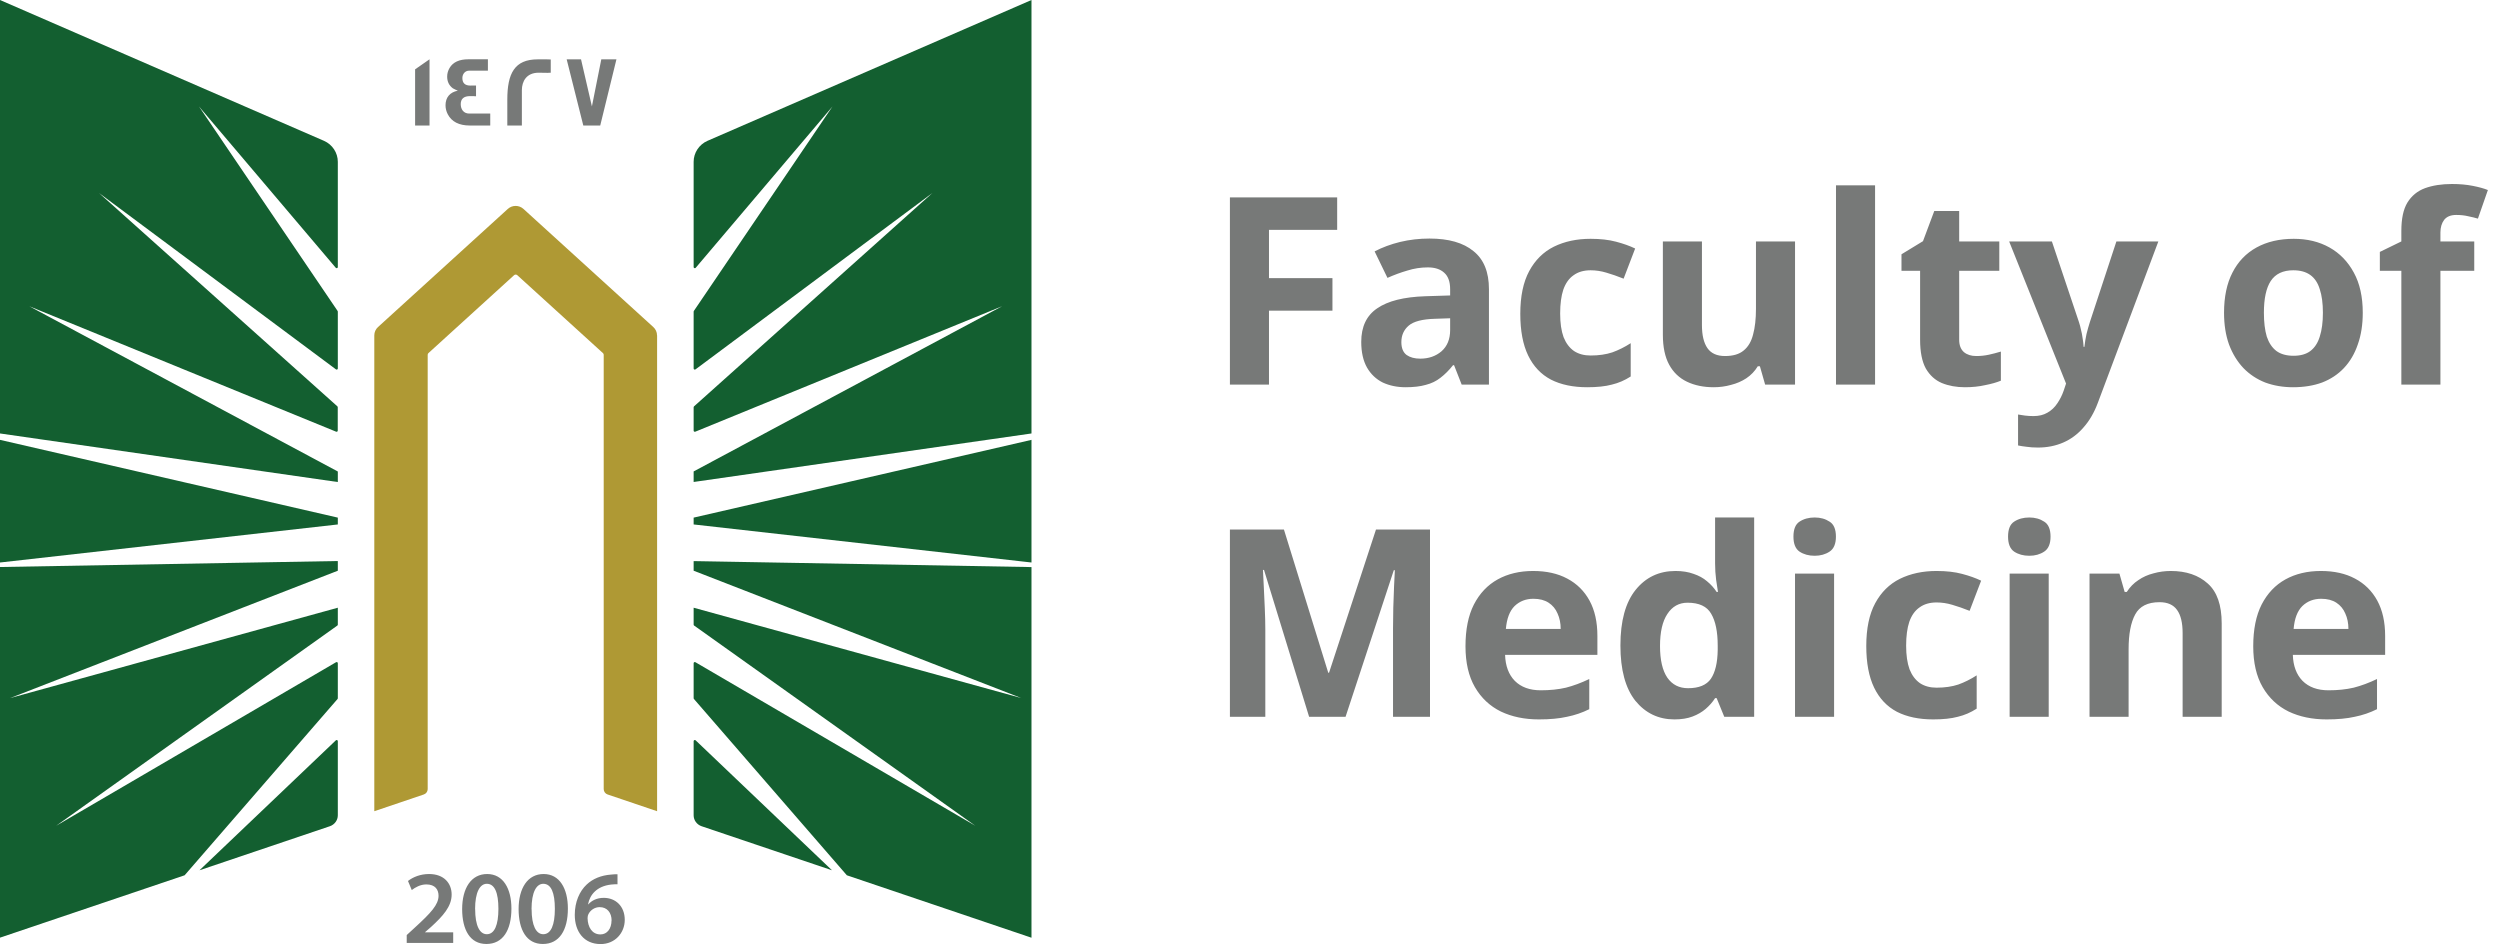
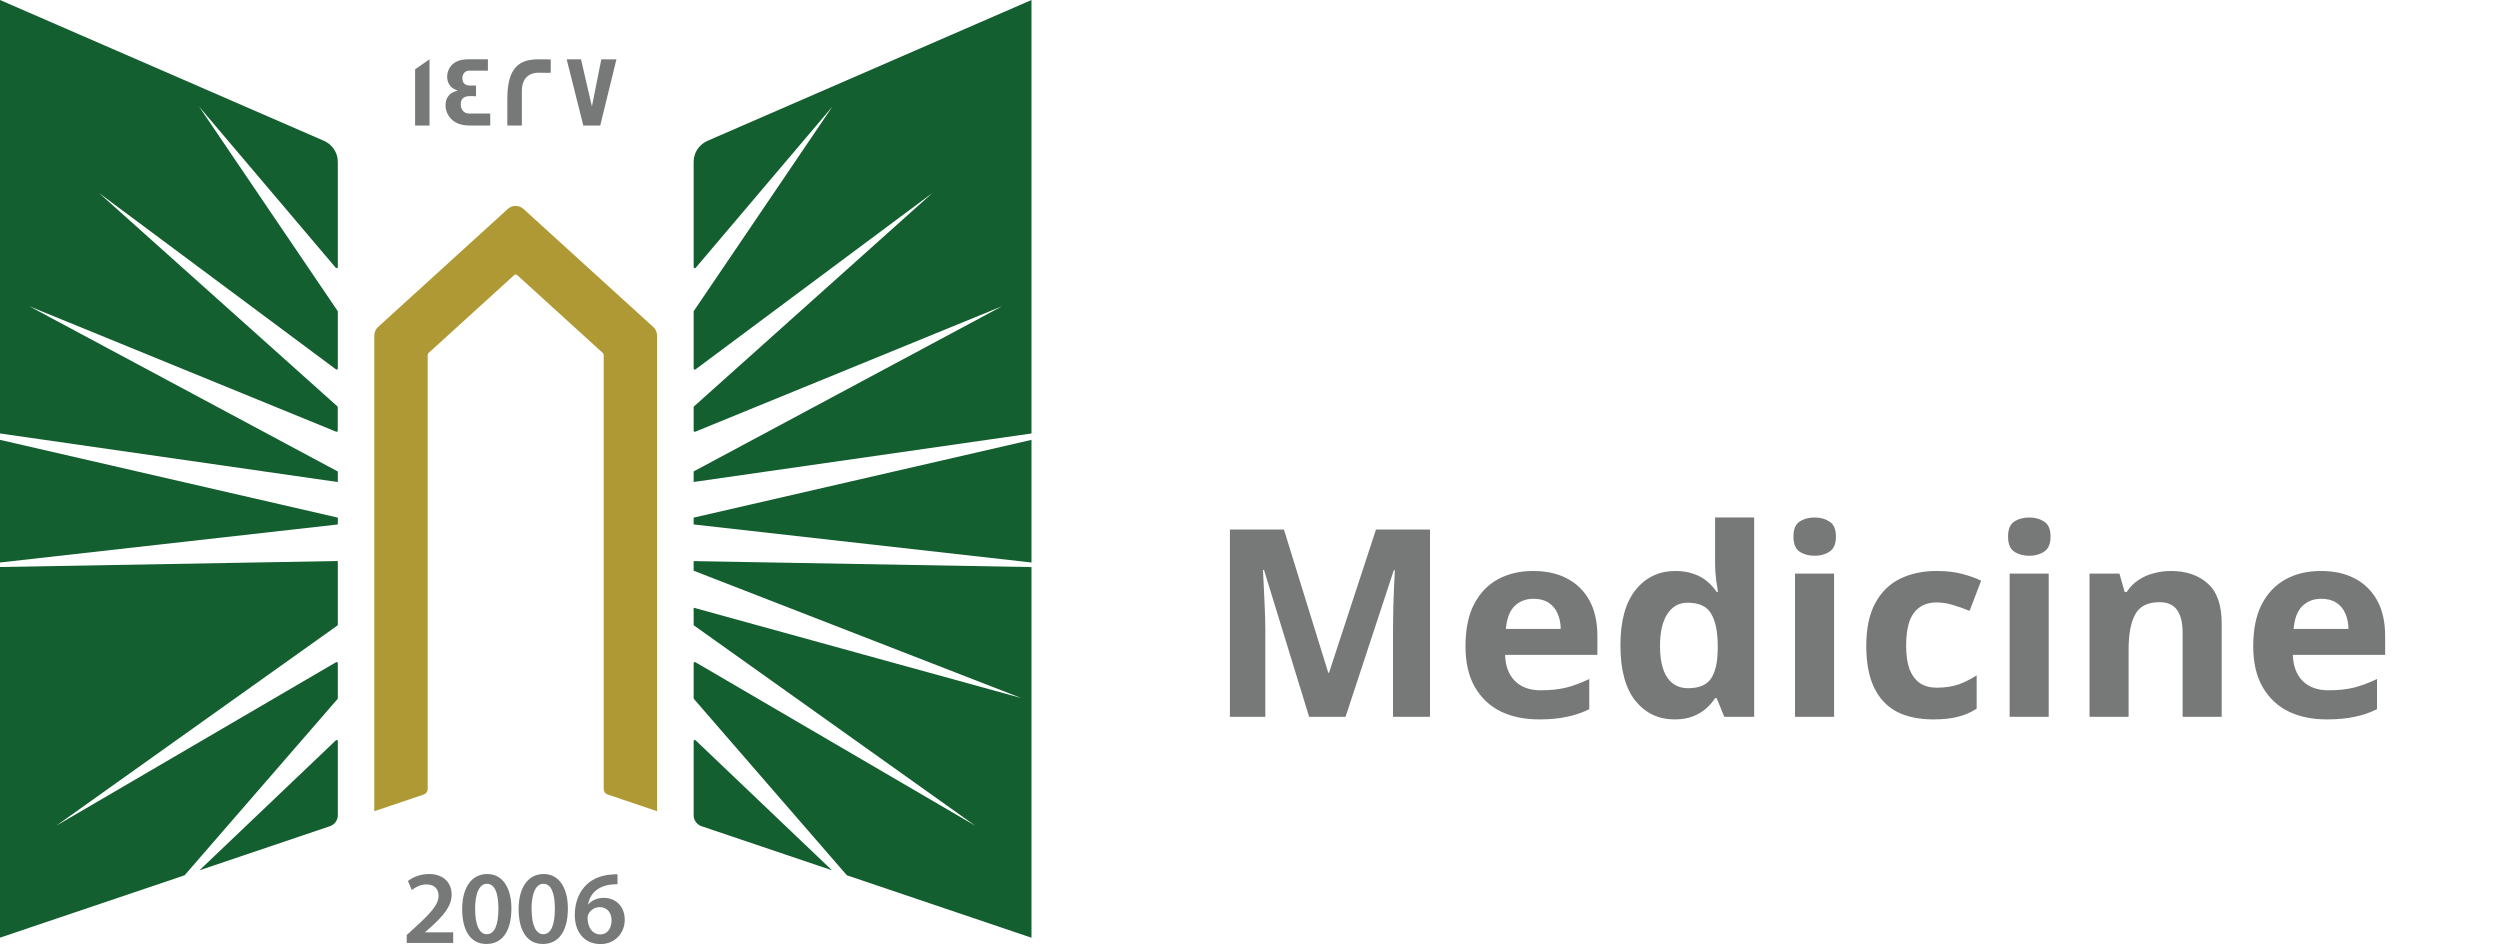
<svg xmlns="http://www.w3.org/2000/svg" width="143" height="54" viewBox="0 0 143 54" fill="none">
-   <path d="M19.323 32.645L0.577 39.93L19.323 34.761V35.73C19.323 35.751 19.311 35.771 19.295 35.783L3.213 47.234L19.222 37.879C19.266 37.855 19.323 37.882 19.323 37.935V39.938C19.323 39.938 19.32 39.97 19.308 39.982L10.56 50.066L0 53.634V32.433L19.323 32.09V32.645ZM19.21 42.348C19.251 42.307 19.323 42.335 19.323 42.395V46.635C19.323 46.916 19.14 47.166 18.872 47.259L11.41 49.78L19.21 42.348ZM19.323 29.608V29.999L0 32.175V25.16L19.323 29.608ZM18.535 8.057C19.011 8.266 19.323 8.737 19.323 9.256V15.277C19.323 15.337 19.247 15.365 19.206 15.317L11.382 6.09L19.311 17.787C19.313 17.79 19.323 17.812 19.323 17.823V21.077C19.323 21.129 19.262 21.161 19.218 21.129L5.66 11.037L19.3 23.245C19.302 23.248 19.319 23.274 19.319 23.293V24.633C19.319 24.681 19.271 24.709 19.227 24.693L1.676 17.518L19.323 26.97V27.573L0 24.794V0L18.535 8.057Z" fill="#135F30" />
+   <path d="M19.323 32.645L19.323 34.761V35.73C19.323 35.751 19.311 35.771 19.295 35.783L3.213 47.234L19.222 37.879C19.266 37.855 19.323 37.882 19.323 37.935V39.938C19.323 39.938 19.32 39.97 19.308 39.982L10.56 50.066L0 53.634V32.433L19.323 32.09V32.645ZM19.21 42.348C19.251 42.307 19.323 42.335 19.323 42.395V46.635C19.323 46.916 19.14 47.166 18.872 47.259L11.41 49.78L19.21 42.348ZM19.323 29.608V29.999L0 32.175V25.16L19.323 29.608ZM18.535 8.057C19.011 8.266 19.323 8.737 19.323 9.256V15.277C19.323 15.337 19.247 15.365 19.206 15.317L11.382 6.09L19.311 17.787C19.313 17.79 19.323 17.812 19.323 17.823V21.077C19.323 21.129 19.262 21.161 19.218 21.129L5.66 11.037L19.3 23.245C19.302 23.248 19.319 23.274 19.319 23.293V24.633C19.319 24.681 19.271 24.709 19.227 24.693L1.676 17.518L19.323 26.97V27.573L0 24.794V0L18.535 8.057Z" fill="#135F30" />
  <path d="M37.586 19.186V46.402L34.756 45.444C34.622 45.4 34.532 45.275 34.532 45.135V20.293C34.532 20.256 34.516 20.22 34.487 20.196L29.587 15.739C29.538 15.695 29.457 15.695 29.408 15.739L24.508 20.196C24.48 20.22 24.464 20.256 24.464 20.293V45.135C24.464 45.275 24.374 45.4 24.24 45.444L21.41 46.402V19.186C21.41 19.001 21.487 18.828 21.625 18.704L29.047 11.95C29.299 11.721 29.689 11.721 29.941 11.95L37.366 18.704C37.505 18.828 37.582 19.001 37.582 19.186H37.586Z" fill="#AF9934" />
  <path d="M59.001 32.437V53.638L48.44 50.066L39.693 39.982C39.681 39.97 39.676 39.938 39.676 39.938V37.935C39.676 37.882 39.733 37.855 39.778 37.879L55.788 47.234L39.705 35.783C39.688 35.771 39.676 35.751 39.676 35.73V34.761L58.422 39.93L39.676 32.645V32.095L59.001 32.437ZM39.791 42.348L47.59 49.78L40.128 47.259C39.859 47.166 39.676 46.916 39.676 46.635V42.395C39.676 42.335 39.75 42.307 39.791 42.348ZM59.001 32.175L39.676 29.999V29.608L59.001 25.16V32.175ZM59.001 24.794L39.676 27.569V26.966L57.325 17.514L39.77 24.693C39.725 24.709 39.676 24.681 39.676 24.633V23.293C39.677 23.273 39.697 23.245 39.697 23.245L53.336 11.037L39.782 21.129C39.737 21.161 39.676 21.129 39.676 21.077V17.823C39.676 17.812 39.687 17.79 39.688 17.787L47.618 6.09L39.795 15.317C39.754 15.366 39.677 15.337 39.676 15.277V9.256C39.676 8.737 39.99 8.266 40.465 8.057L59.001 0V24.794Z" fill="#135F30" />
  <path d="M35.321 50.01V50.581C35.213 50.578 35.097 50.581 34.95 50.597C34.129 50.694 33.735 51.188 33.637 51.727H33.654C33.845 51.51 34.142 51.357 34.536 51.357C35.211 51.357 35.736 51.833 35.736 52.617C35.735 53.357 35.186 54.001 34.353 54.001C33.401 54 32.877 53.288 32.877 52.331C32.877 51.587 33.149 50.979 33.556 50.597C33.914 50.259 34.389 50.07 34.947 50.026C35.109 50.006 35.231 50.006 35.321 50.01ZM27.866 49.994C28.781 49.994 29.253 50.83 29.253 51.968C29.253 53.215 28.761 53.996 27.822 53.996C26.882 53.995 26.439 53.183 26.435 52.004C26.435 50.802 26.952 49.994 27.866 49.994ZM31.096 49.994C32.011 49.994 32.483 50.83 32.483 51.968C32.483 53.215 31.99 53.995 31.051 53.996C30.112 53.996 29.668 53.183 29.664 52.004C29.664 50.802 30.181 49.994 31.096 49.994ZM24.541 49.994C25.407 49.994 25.834 50.533 25.834 51.169C25.834 51.848 25.342 52.395 24.654 53.023L24.317 53.316V53.329H25.923V53.936H23.272L23.264 53.931V53.485L23.728 53.059C24.647 52.218 25.081 51.752 25.085 51.241C25.085 50.891 24.898 50.589 24.386 50.589C24.041 50.589 23.748 50.762 23.553 50.911L23.337 50.392C23.618 50.171 24.045 49.994 24.541 49.994ZM34.3 51.888C34.02 51.888 33.771 52.057 33.657 52.291C33.629 52.347 33.609 52.419 33.609 52.52C33.621 53.031 33.865 53.449 34.345 53.449C34.727 53.449 34.979 53.119 34.979 52.653L34.984 52.657C34.984 52.21 34.735 51.888 34.3 51.888ZM27.846 50.553C27.452 50.553 27.175 51.035 27.175 52.001L27.179 52.004C27.179 52.95 27.439 53.437 27.846 53.437C28.285 53.437 28.509 52.914 28.509 51.985C28.509 51.056 28.293 50.553 27.846 50.553ZM31.075 50.553C30.681 50.553 30.405 51.035 30.404 52.001L30.408 52.004C30.408 52.95 30.669 53.437 31.075 53.437C31.515 53.437 31.738 52.914 31.738 51.985C31.738 51.056 31.523 50.553 31.075 50.553ZM35.329 50.581L35.321 50.585V50.581C35.323 50.582 35.327 50.581 35.329 50.581Z" fill="#777978" />
  <path d="M24.569 7.18H23.744V3.966L24.569 3.391V7.18ZM27.908 4.042H26.835C26.603 4.042 26.448 4.232 26.448 4.465C26.448 4.754 26.603 4.895 26.904 4.895C26.921 4.895 26.973 4.895 27.07 4.891H27.229V5.507C27.229 5.507 27.164 5.506 27.062 5.498H26.883C26.534 5.498 26.354 5.651 26.354 5.957C26.354 6.263 26.525 6.496 26.842 6.496H28.042V7.172L28.038 7.18H26.875C26.257 7.18 25.834 6.963 25.61 6.532C25.529 6.375 25.484 6.202 25.484 6.021C25.484 5.575 25.733 5.273 26.188 5.188C26.123 5.164 26.025 5.116 25.903 5.052C25.683 4.887 25.578 4.665 25.578 4.38C25.578 4.203 25.627 4.038 25.716 3.886C25.912 3.556 26.269 3.391 26.786 3.391H27.908V4.042ZM30.758 3.395C31.226 3.395 31.47 3.394 31.503 3.402V4.159H31.499C31.499 4.159 31.437 4.167 31.328 4.167C31.21 4.167 31.035 4.159 30.807 4.159C30.116 4.159 29.851 4.653 29.851 5.156V7.18H29.018V5.703C29.018 4.203 29.429 3.395 30.758 3.395ZM33.857 6.086L34.394 3.395H35.26L34.333 7.18H33.365L32.414 3.395H33.235L33.857 6.086Z" fill="#777978" />
-   <path d="M72.586 22H70.351V11.29H76.486V13.15H72.586V15.91H76.216V17.77H72.586V22ZM81.763 13.645C82.863 13.645 83.703 13.885 84.283 14.365C84.873 14.835 85.168 15.56 85.168 16.54V22H83.608L83.173 20.89H83.113C82.883 21.18 82.643 21.42 82.393 21.61C82.153 21.8 81.873 21.935 81.553 22.015C81.243 22.105 80.858 22.15 80.398 22.15C79.918 22.15 79.483 22.06 79.093 21.88C78.713 21.69 78.413 21.405 78.193 21.025C77.973 20.635 77.863 20.145 77.863 19.555C77.863 18.685 78.168 18.045 78.778 17.635C79.388 17.215 80.303 16.985 81.523 16.945L82.948 16.9V16.54C82.948 16.11 82.833 15.795 82.603 15.595C82.383 15.395 82.073 15.295 81.673 15.295C81.273 15.295 80.883 15.355 80.503 15.475C80.123 15.585 79.743 15.725 79.363 15.895L78.628 14.38C79.068 14.15 79.553 13.97 80.083 13.84C80.623 13.71 81.183 13.645 81.763 13.645ZM82.078 18.235C81.358 18.255 80.858 18.385 80.578 18.625C80.298 18.865 80.158 19.18 80.158 19.57C80.158 19.91 80.258 20.155 80.458 20.305C80.658 20.445 80.918 20.515 81.238 20.515C81.718 20.515 82.123 20.375 82.453 20.095C82.783 19.805 82.948 19.4 82.948 18.88V18.205L82.078 18.235ZM90.786 22.15C89.976 22.15 89.286 22.005 88.716 21.715C88.146 21.415 87.711 20.955 87.411 20.335C87.111 19.715 86.961 18.92 86.961 17.95C86.961 16.95 87.131 16.135 87.471 15.505C87.811 14.875 88.281 14.41 88.881 14.11C89.491 13.81 90.191 13.66 90.981 13.66C91.541 13.66 92.026 13.715 92.436 13.825C92.856 13.935 93.221 14.065 93.531 14.215L92.871 15.94C92.521 15.8 92.191 15.685 91.881 15.595C91.581 15.505 91.281 15.46 90.981 15.46C90.591 15.46 90.266 15.555 90.006 15.745C89.746 15.925 89.551 16.2 89.421 16.57C89.301 16.93 89.241 17.385 89.241 17.935C89.241 18.475 89.306 18.925 89.436 19.285C89.576 19.635 89.776 19.9 90.036 20.08C90.296 20.25 90.611 20.335 90.981 20.335C91.451 20.335 91.866 20.275 92.226 20.155C92.586 20.025 92.936 19.85 93.276 19.63V21.535C92.936 21.755 92.576 21.91 92.196 22C91.826 22.1 91.356 22.15 90.786 22.15ZM102.676 13.81V22H100.966L100.666 20.95H100.546C100.376 21.23 100.156 21.46 99.886 21.64C99.626 21.81 99.336 21.935 99.016 22.015C98.696 22.105 98.366 22.15 98.026 22.15C97.446 22.15 96.936 22.045 96.496 21.835C96.056 21.625 95.716 21.3 95.476 20.86C95.236 20.42 95.116 19.85 95.116 19.15V13.81H97.351V18.595C97.351 19.175 97.456 19.615 97.666 19.915C97.876 20.215 98.211 20.365 98.671 20.365C99.131 20.365 99.486 20.26 99.736 20.05C99.996 19.84 100.176 19.535 100.276 19.135C100.386 18.735 100.441 18.245 100.441 17.665V13.81H102.676ZM107.254 22H105.019V10.6H107.254V22ZM113.04 20.365C113.29 20.365 113.53 20.34 113.76 20.29C113.99 20.24 114.22 20.18 114.45 20.11V21.775C114.21 21.875 113.91 21.96 113.55 22.03C113.2 22.11 112.815 22.15 112.395 22.15C111.905 22.15 111.465 22.07 111.075 21.91C110.695 21.75 110.39 21.475 110.16 21.085C109.94 20.685 109.83 20.135 109.83 19.435V15.49H108.765V14.545L109.995 13.795L110.64 12.07H112.065V13.81H114.36V15.49H112.065V19.435C112.065 19.745 112.155 19.98 112.335 20.14C112.515 20.29 112.75 20.365 113.04 20.365ZM114.923 13.81H117.368L118.913 18.415C118.963 18.565 119.003 18.715 119.033 18.865C119.073 19.015 119.103 19.17 119.123 19.33C119.153 19.49 119.173 19.66 119.183 19.84H119.228C119.258 19.58 119.298 19.335 119.348 19.105C119.408 18.865 119.473 18.635 119.543 18.415L121.058 13.81H123.458L119.993 23.05C119.783 23.61 119.508 24.08 119.168 24.46C118.838 24.84 118.453 25.125 118.013 25.315C117.573 25.505 117.093 25.6 116.573 25.6C116.323 25.6 116.103 25.585 115.913 25.555C115.733 25.535 115.573 25.51 115.433 25.48V23.71C115.543 23.73 115.673 23.75 115.823 23.77C115.983 23.79 116.148 23.8 116.318 23.8C116.628 23.8 116.893 23.735 117.113 23.605C117.343 23.475 117.533 23.295 117.683 23.065C117.833 22.845 117.953 22.605 118.043 22.345L118.178 21.94L114.923 13.81ZM135.15 17.89C135.15 18.57 135.055 19.175 134.865 19.705C134.685 20.235 134.42 20.685 134.07 21.055C133.73 21.415 133.315 21.69 132.825 21.88C132.335 22.06 131.78 22.15 131.16 22.15C130.59 22.15 130.06 22.06 129.57 21.88C129.09 21.69 128.675 21.415 128.325 21.055C127.975 20.685 127.7 20.235 127.5 19.705C127.31 19.175 127.215 18.57 127.215 17.89C127.215 16.98 127.375 16.215 127.695 15.595C128.015 14.965 128.475 14.485 129.075 14.155C129.675 13.825 130.385 13.66 131.205 13.66C131.975 13.66 132.655 13.825 133.245 14.155C133.835 14.485 134.3 14.965 134.64 15.595C134.98 16.215 135.15 16.98 135.15 17.89ZM129.495 17.89C129.495 18.43 129.55 18.885 129.66 19.255C129.78 19.615 129.965 19.89 130.215 20.08C130.465 20.26 130.79 20.35 131.19 20.35C131.59 20.35 131.91 20.26 132.15 20.08C132.4 19.89 132.58 19.615 132.69 19.255C132.81 18.885 132.87 18.43 132.87 17.89C132.87 17.35 132.81 16.9 132.69 16.54C132.58 16.18 132.4 15.91 132.15 15.73C131.9 15.55 131.575 15.46 131.175 15.46C130.585 15.46 130.155 15.665 129.885 16.075C129.625 16.475 129.495 17.08 129.495 17.89ZM141.527 15.49H139.592V22H137.357V15.49H136.127V14.41L137.357 13.81V13.21C137.357 12.51 137.472 11.97 137.702 11.59C137.942 11.2 138.277 10.925 138.707 10.765C139.147 10.605 139.662 10.525 140.252 10.525C140.692 10.525 141.087 10.56 141.437 10.63C141.797 10.7 142.087 10.78 142.307 10.87L141.737 12.505C141.567 12.455 141.382 12.41 141.182 12.37C140.982 12.32 140.752 12.295 140.492 12.295C140.182 12.295 139.952 12.39 139.802 12.58C139.662 12.77 139.592 13.01 139.592 13.3V13.81H141.527V15.49Z" fill="#777978" />
  <path d="M74.881 41L72.301 32.6H72.241C72.251 32.8 72.266 33.1 72.286 33.5C72.306 33.9 72.326 34.33 72.346 34.79C72.366 35.24 72.376 35.65 72.376 36.02V41H70.351V30.29H73.441L75.976 38.48H76.021L78.706 30.29H81.796V41H79.681V35.93C79.681 35.59 79.686 35.2 79.696 34.76C79.716 34.32 79.731 33.905 79.741 33.515C79.761 33.115 79.776 32.815 79.786 32.615H79.726L76.966 41H74.881ZM87.696 32.66C88.456 32.66 89.106 32.805 89.646 33.095C90.196 33.385 90.621 33.805 90.921 34.355C91.221 34.905 91.371 35.58 91.371 36.38V37.46H86.091C86.111 38.09 86.296 38.585 86.646 38.945C87.006 39.305 87.501 39.485 88.131 39.485C88.661 39.485 89.141 39.435 89.571 39.335C90.001 39.225 90.446 39.06 90.906 38.84V40.565C90.506 40.765 90.081 40.91 89.631 41C89.191 41.1 88.656 41.15 88.026 41.15C87.206 41.15 86.481 41 85.851 40.7C85.221 40.39 84.726 39.925 84.366 39.305C84.006 38.685 83.826 37.905 83.826 36.965C83.826 36.005 83.986 35.21 84.306 34.58C84.636 33.94 85.091 33.46 85.671 33.14C86.251 32.82 86.926 32.66 87.696 32.66ZM87.711 34.25C87.281 34.25 86.921 34.39 86.631 34.67C86.351 34.95 86.186 35.385 86.136 35.975H89.271C89.271 35.645 89.211 35.35 89.091 35.09C88.981 34.83 88.811 34.625 88.581 34.475C88.351 34.325 88.061 34.25 87.711 34.25ZM95.778 41.15C94.868 41.15 94.123 40.795 93.543 40.085C92.973 39.365 92.688 38.31 92.688 36.92C92.688 35.52 92.978 34.46 93.558 33.74C94.138 33.02 94.898 32.66 95.838 32.66C96.228 32.66 96.573 32.715 96.873 32.825C97.173 32.925 97.428 33.065 97.638 33.245C97.858 33.425 98.043 33.63 98.193 33.86H98.268C98.238 33.7 98.203 33.47 98.163 33.17C98.123 32.86 98.103 32.545 98.103 32.225V29.6H100.338V41H98.628L98.193 39.935H98.103C97.963 40.155 97.783 40.36 97.563 40.55C97.353 40.73 97.103 40.875 96.813 40.985C96.523 41.095 96.178 41.15 95.778 41.15ZM96.558 39.365C97.178 39.365 97.613 39.185 97.863 38.825C98.113 38.455 98.243 37.905 98.253 37.175V36.935C98.253 36.135 98.128 35.525 97.878 35.105C97.638 34.685 97.188 34.475 96.528 34.475C96.038 34.475 95.653 34.69 95.373 35.12C95.093 35.54 94.953 36.15 94.953 36.95C94.953 37.75 95.093 38.355 95.373 38.765C95.653 39.165 96.048 39.365 96.558 39.365ZM104.91 32.81V41H102.675V32.81H104.91ZM103.8 29.6C104.13 29.6 104.415 29.68 104.655 29.84C104.895 29.99 105.015 30.275 105.015 30.695C105.015 31.105 104.895 31.39 104.655 31.55C104.415 31.71 104.13 31.79 103.8 31.79C103.46 31.79 103.17 31.71 102.93 31.55C102.7 31.39 102.585 31.105 102.585 30.695C102.585 30.275 102.7 29.99 102.93 29.84C103.17 29.68 103.46 29.6 103.8 29.6ZM110.576 41.15C109.766 41.15 109.076 41.005 108.506 40.715C107.936 40.415 107.501 39.955 107.201 39.335C106.901 38.715 106.751 37.92 106.751 36.95C106.751 35.95 106.921 35.135 107.261 34.505C107.601 33.875 108.071 33.41 108.671 33.11C109.281 32.81 109.981 32.66 110.771 32.66C111.331 32.66 111.816 32.715 112.226 32.825C112.646 32.935 113.011 33.065 113.321 33.215L112.661 34.94C112.311 34.8 111.981 34.685 111.671 34.595C111.371 34.505 111.071 34.46 110.771 34.46C110.381 34.46 110.056 34.555 109.796 34.745C109.536 34.925 109.341 35.2 109.211 35.57C109.091 35.93 109.031 36.385 109.031 36.935C109.031 37.475 109.096 37.925 109.226 38.285C109.366 38.635 109.566 38.9 109.826 39.08C110.086 39.25 110.401 39.335 110.771 39.335C111.241 39.335 111.656 39.275 112.016 39.155C112.376 39.025 112.726 38.85 113.066 38.63V40.535C112.726 40.755 112.366 40.91 111.986 41C111.616 41.1 111.146 41.15 110.576 41.15ZM117.186 32.81V41H114.951V32.81H117.186ZM116.076 29.6C116.406 29.6 116.691 29.68 116.931 29.84C117.171 29.99 117.291 30.275 117.291 30.695C117.291 31.105 117.171 31.39 116.931 31.55C116.691 31.71 116.406 31.79 116.076 31.79C115.736 31.79 115.446 31.71 115.206 31.55C114.976 31.39 114.861 31.105 114.861 30.695C114.861 30.275 114.976 29.99 115.206 29.84C115.446 29.68 115.736 29.6 116.076 29.6ZM124.171 32.66C125.051 32.66 125.756 32.9 126.286 33.38C126.816 33.85 127.081 34.61 127.081 35.66V41H124.846V36.215C124.846 35.625 124.741 35.185 124.531 34.895C124.321 34.595 123.986 34.445 123.526 34.445C122.846 34.445 122.381 34.68 122.131 35.15C121.881 35.61 121.756 36.275 121.756 37.145V41H119.521V32.81H121.231L121.531 33.86H121.651C121.831 33.58 122.051 33.355 122.311 33.185C122.571 33.005 122.861 32.875 123.181 32.795C123.501 32.705 123.831 32.66 124.171 32.66ZM132.755 32.66C133.515 32.66 134.165 32.805 134.705 33.095C135.255 33.385 135.68 33.805 135.98 34.355C136.28 34.905 136.43 35.58 136.43 36.38V37.46H131.15C131.17 38.09 131.355 38.585 131.705 38.945C132.065 39.305 132.56 39.485 133.19 39.485C133.72 39.485 134.2 39.435 134.63 39.335C135.06 39.225 135.505 39.06 135.965 38.84V40.565C135.565 40.765 135.14 40.91 134.69 41C134.25 41.1 133.715 41.15 133.085 41.15C132.265 41.15 131.54 41 130.91 40.7C130.28 40.39 129.785 39.925 129.425 39.305C129.065 38.685 128.885 37.905 128.885 36.965C128.885 36.005 129.045 35.21 129.365 34.58C129.695 33.94 130.15 33.46 130.73 33.14C131.31 32.82 131.985 32.66 132.755 32.66ZM132.77 34.25C132.34 34.25 131.98 34.39 131.69 34.67C131.41 34.95 131.245 35.385 131.195 35.975H134.33C134.33 35.645 134.27 35.35 134.15 35.09C134.04 34.83 133.87 34.625 133.64 34.475C133.41 34.325 133.12 34.25 132.77 34.25Z" fill="#777978" />
</svg>